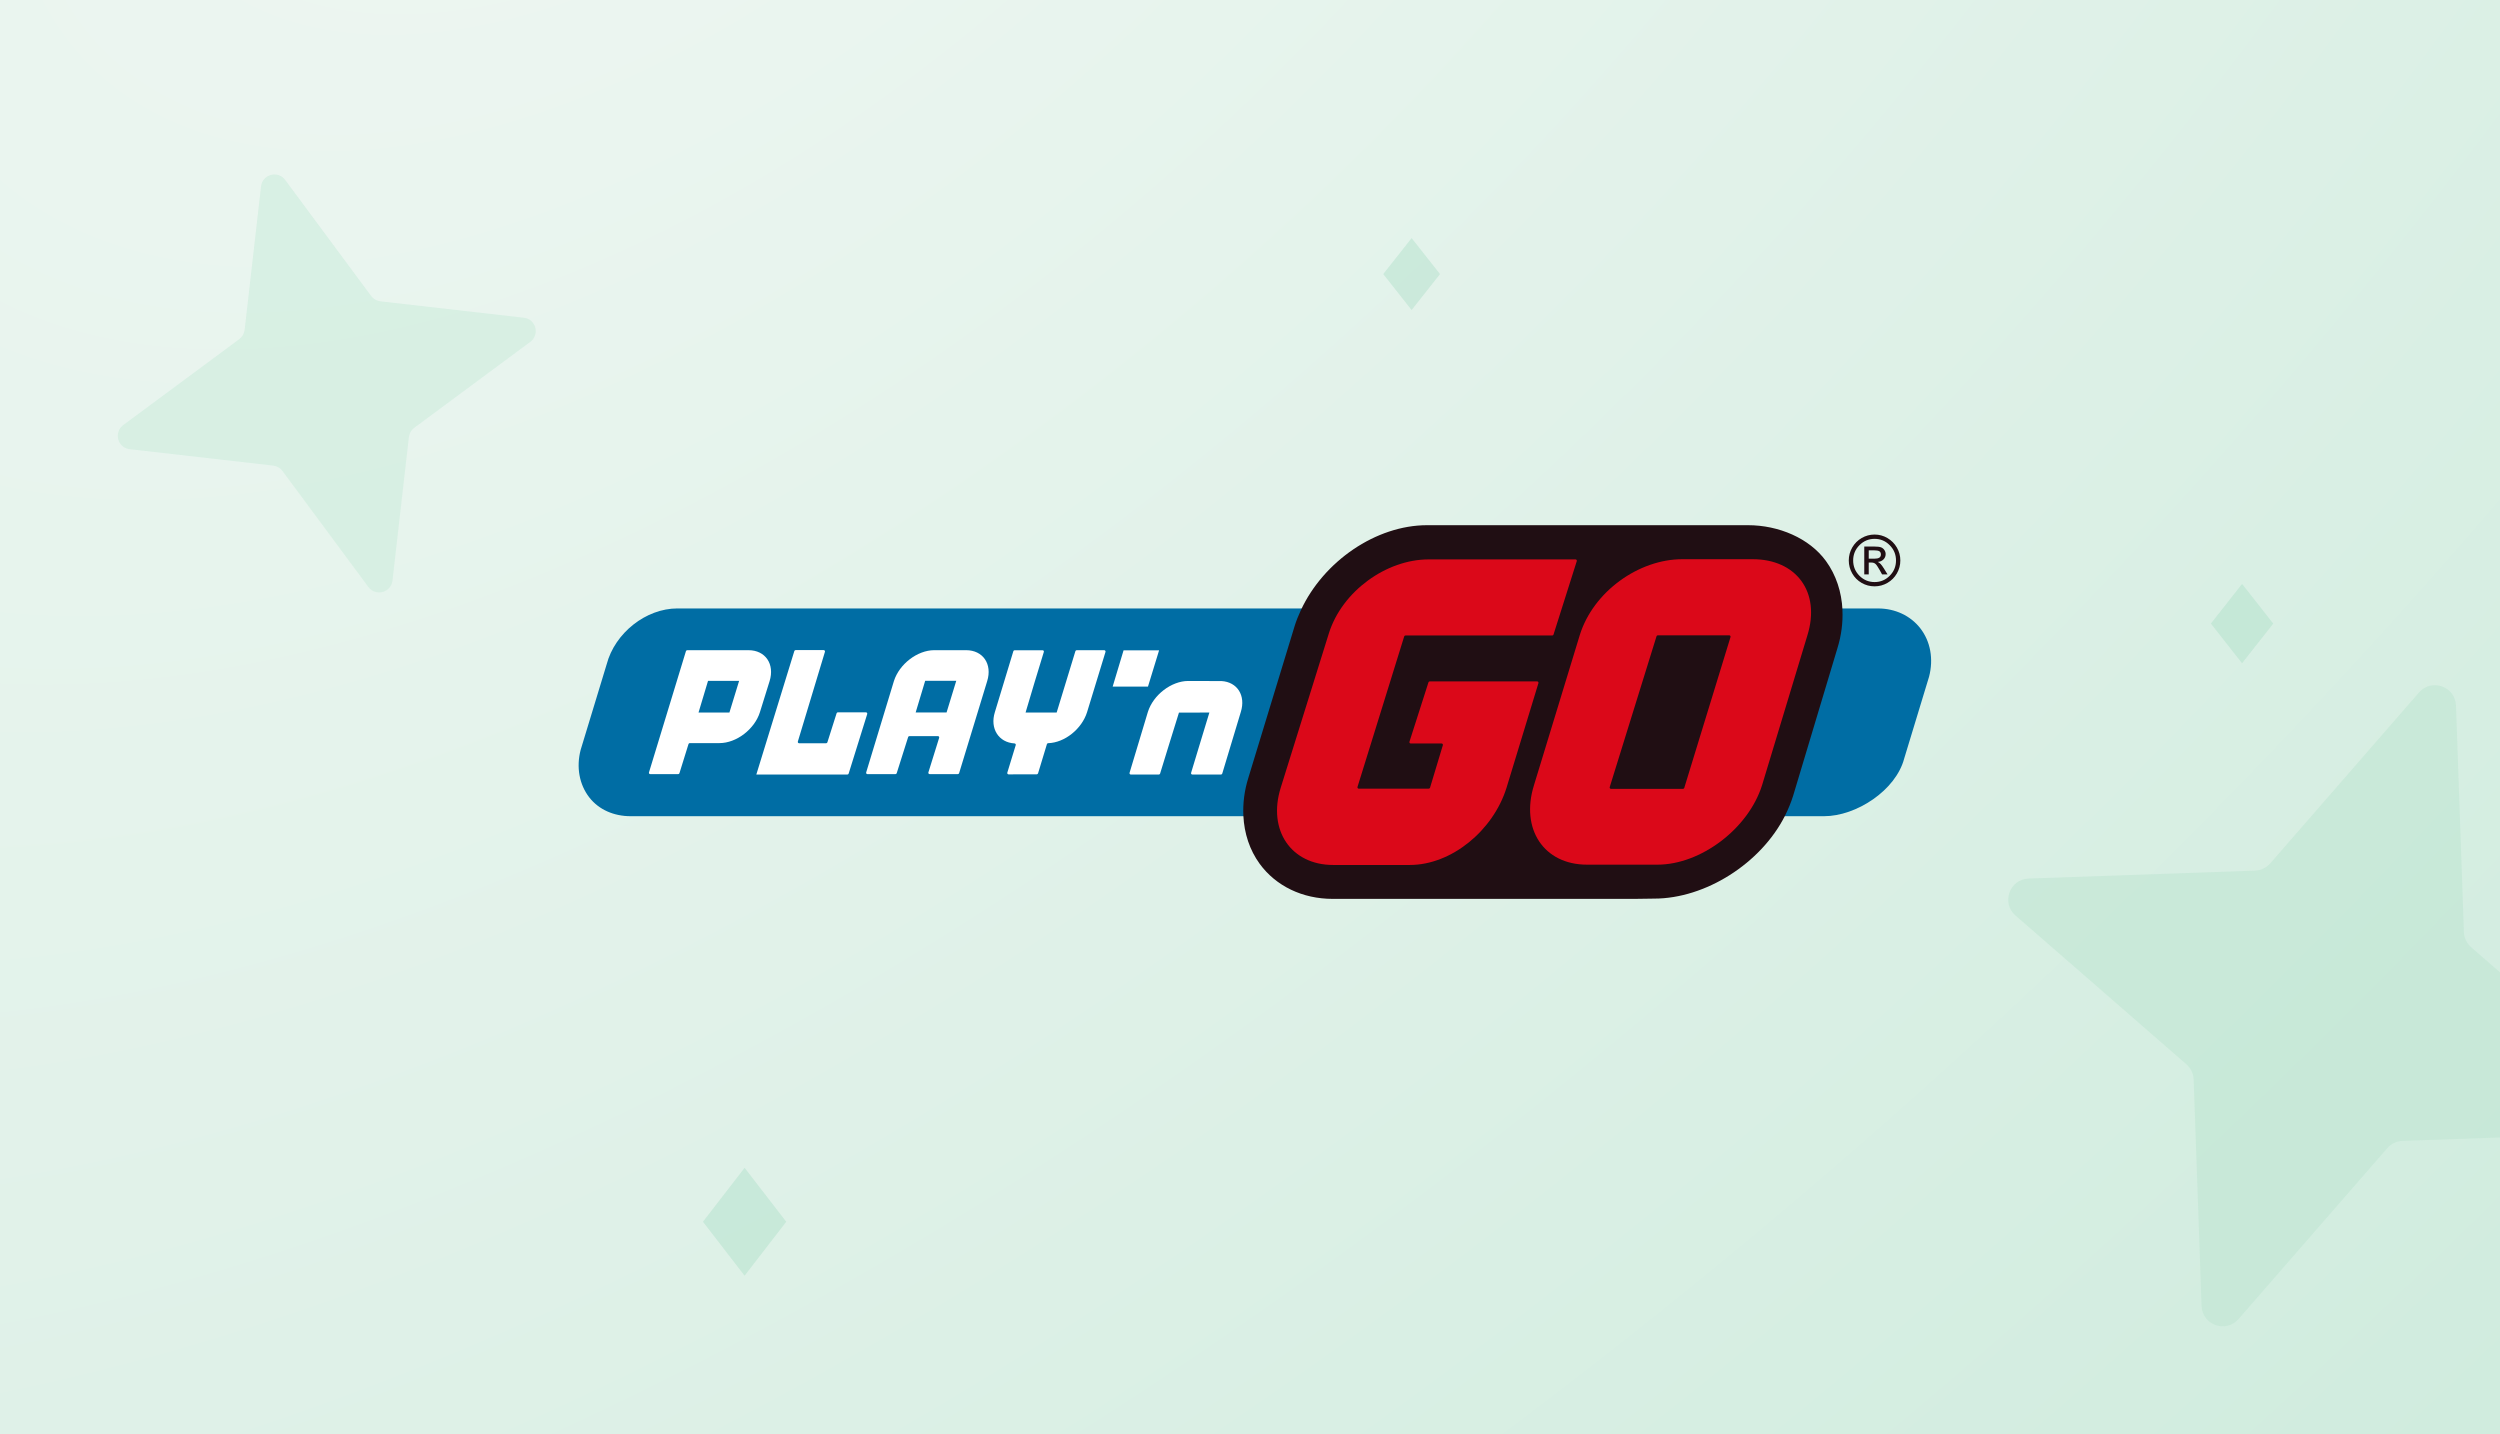
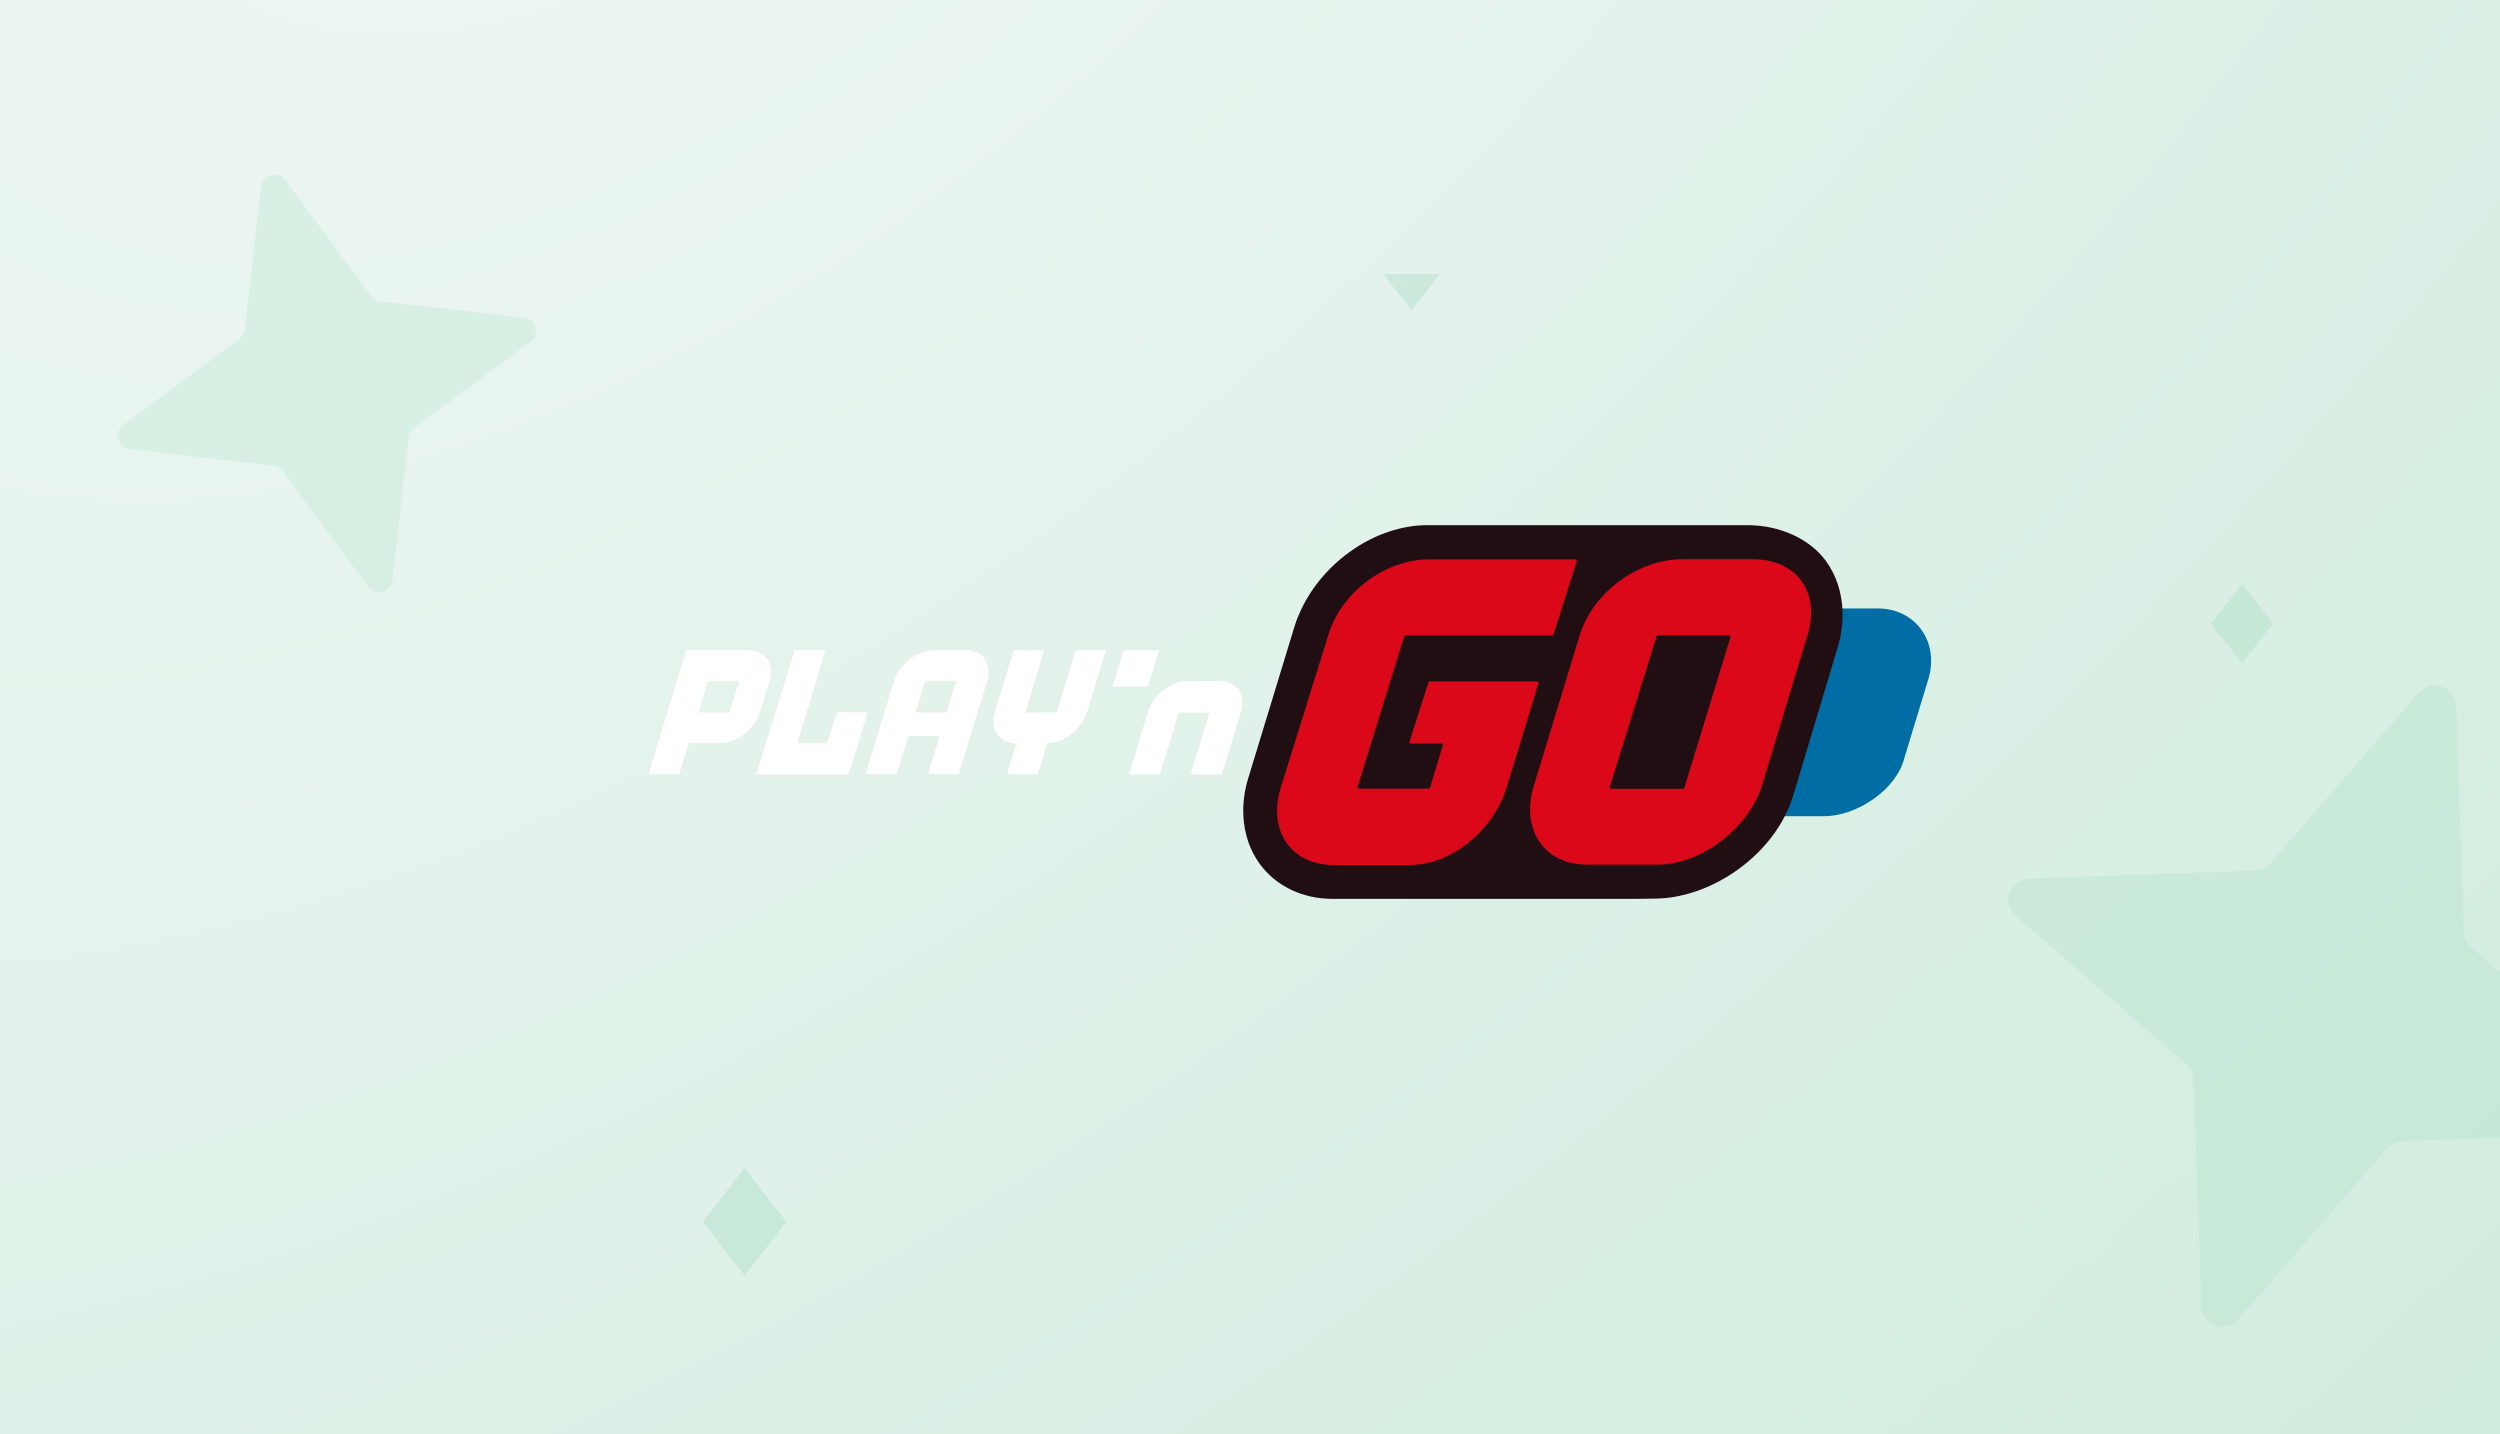
<svg xmlns="http://www.w3.org/2000/svg" width="441" height="253" viewBox="0 0 441 253" fill="none">
  <rect x="0" y="0" width="441" height="253" fill="#333333" stroke="none" />
  <g clip-path="url(#clip0_11516_29907)">
    <rect width="441" height="253" fill="#FFFDF5" />
-     <rect width="441" height="253" fill="url(#paint0_radial_11516_29907)" />
    <rect width="441" height="253" fill="url(#paint1_radial_11516_29907)" />
-     <path d="M254.019 48.347L249.011 42L244 48.344L249.007 54.69L254.019 48.347Z" fill="#AADEC5" fill-opacity="0.42" />
+     <path d="M254.019 48.347L244 48.344L249.007 54.69L254.019 48.347Z" fill="#AADEC5" fill-opacity="0.42" />
    <path d="M401 110.002L395.502 103L390 109.998L395.498 117L401 110.002Z" fill="#AADEC5" fill-opacity="0.42" />
    <path d="M138.694 215.52L131.35 206L124 215.515L131.344 225.035L138.694 215.52Z" fill="#AADEC5" fill-opacity="0.42" />
    <path d="M72.133 77.099L69.239 102.409C68.995 104.53 66.275 105.277 64.983 103.549L49.822 83.077C49.441 82.557 48.848 82.215 48.187 82.133L22.877 79.239C20.756 78.996 20.009 76.276 21.737 74.984L42.209 59.822C42.729 59.441 43.071 58.849 43.153 58.187L46.047 32.877C46.29 30.756 49.01 30.01 50.303 31.737L65.464 52.209C65.845 52.729 66.438 53.071 67.099 53.153L92.409 56.047C94.53 56.291 95.276 59.011 93.549 60.303L73.077 75.464C72.557 75.845 72.215 76.438 72.133 77.099Z" fill="#D5EFE2" fill-opacity="0.85" />
    <path d="M421.125 202.528L394.874 232.684C392.672 235.21 388.491 233.756 388.356 230.374L386.957 190.417C386.927 189.406 386.465 188.436 385.682 187.742L355.527 161.491C353 159.289 354.454 155.109 357.837 154.974L397.793 153.575C398.805 153.544 399.774 153.082 400.468 152.3L426.719 122.144C428.921 119.617 433.102 121.072 433.237 124.454L434.636 164.411C434.666 165.422 435.129 166.392 435.911 167.086L466.067 193.337C468.593 195.538 467.139 199.719 463.756 199.854L423.8 201.253C422.789 201.284 421.819 201.746 421.125 202.528Z" fill="#BFE6D3" fill-opacity="0.58" />
    <g clip-path="url(#clip1_11516_29907)">
-       <path d="M328.397 102.824C329.099 103.23 329.858 103.431 330.679 103.431C331.5 103.431 332.249 103.225 332.951 102.819C333.653 102.413 334.208 101.853 334.611 101.15C335.015 100.447 335.219 99.687 335.219 98.865C335.219 98.042 335.015 97.287 334.607 96.584C334.199 95.881 333.644 95.322 332.942 94.91C332.24 94.499 331.485 94.294 330.674 94.294C329.863 94.294 329.104 94.499 328.402 94.906C327.7 95.312 327.145 95.871 326.737 96.574C326.329 97.282 326.125 98.042 326.125 98.865C326.125 99.687 326.329 100.447 326.732 101.155C327.135 101.863 327.69 102.417 328.392 102.824H328.397ZM328.004 96.173C328.744 95.427 329.635 95.054 330.679 95.054C331.723 95.054 332.605 95.427 333.345 96.173C334.085 96.919 334.455 97.817 334.455 98.87C334.455 99.921 334.085 100.82 333.35 101.561C332.61 102.307 331.723 102.676 330.679 102.676C329.635 102.676 328.739 102.303 328.004 101.561C327.268 100.82 326.898 99.921 326.898 98.865C326.898 97.808 327.268 96.914 328.008 96.168L328.004 96.173Z" fill="#200E13" />
-       <path d="M329.645 99.233H330.115C330.413 99.233 330.655 99.314 330.836 99.477C331.016 99.639 331.262 99.998 331.571 100.552L331.998 101.322H332.961L332.373 100.366C332.126 99.964 331.917 99.677 331.756 99.501C331.595 99.324 331.419 99.199 331.234 99.123C331.642 99.089 331.979 98.946 332.24 98.688C332.501 98.43 332.629 98.109 332.629 97.736C332.629 97.487 332.553 97.249 332.406 97.028C332.259 96.809 332.059 96.646 331.813 96.55C331.566 96.455 331.144 96.407 330.546 96.407H328.857V101.322H329.645V99.228V99.233ZM329.645 97.076H330.546C331.006 97.076 331.329 97.129 331.514 97.239C331.694 97.349 331.789 97.54 331.789 97.808C331.789 98.076 331.694 98.257 331.504 98.377C331.315 98.496 331.016 98.554 330.608 98.554H329.645V97.076Z" fill="#200E13" />
-       <path d="M119.489 107.328C113.948 107.328 108.469 111.655 107.018 117.178L102.43 132.268C101.629 135.319 102.184 138.379 103.948 140.66C105.647 142.84 108.303 143.978 111.249 143.978H219.619C219.519 141.821 219.78 139.507 220.482 137.26L228.779 110.12C229.073 109.164 229.457 108.236 229.879 107.328H119.489Z" fill="#006DA4" />
      <path d="M324.071 107.328C324.171 109.513 324.009 111.612 323.298 113.897L315.347 140.44C314.968 141.654 314.441 142.835 313.872 143.978H321.766C327.43 143.978 334.417 139.44 335.902 133.798L340.285 119.377C341.101 116.26 340.541 113.147 338.739 110.828C337.012 108.609 334.298 107.332 331.291 107.332H324.062L324.071 107.328Z" fill="#006DA4" />
      <path d="M325.014 107.625C324.867 104.431 323.895 101.433 322.088 98.951C319.17 94.944 313.762 92.644 308.345 92.644H251.748C242.711 92.644 233.471 99.032 229.481 107.62C229.059 108.528 228.679 109.456 228.381 110.412L220.202 137.232C219.5 139.479 219.23 141.722 219.33 143.878C219.477 147.005 220.435 149.936 222.204 152.37C225.074 156.305 229.766 158.562 235.083 158.562H288.331L291.813 158.514C300.812 158.514 310.641 152.317 314.882 143.878C315.451 142.735 315.94 141.559 316.319 140.345L324.113 114.371C324.825 112.086 325.105 109.81 325.005 107.62L325.014 107.625Z" fill="#200E13" />
      <path d="M273.816 112.096H247.925C247.825 112.096 247.735 112.163 247.702 112.258L239.462 138.815C239.415 138.968 239.529 139.121 239.685 139.121H252.033C252.133 139.121 252.223 139.054 252.256 138.958L254.519 131.456C254.566 131.303 254.452 131.15 254.296 131.15H248.85C248.693 131.15 248.58 130.997 248.627 130.844L251.981 120.363C252.009 120.267 252.099 120.2 252.204 120.2H271.155C271.311 120.2 271.425 120.353 271.378 120.506L265.747 138.973C263.413 146.456 256.098 152.581 248.67 152.581H235.174C227.75 152.581 223.585 146.456 225.914 138.973L234.401 111.756C236.735 104.273 244.581 98.679 252 98.679H277.919C278.076 98.679 278.19 98.832 278.142 98.985L274.039 111.938C274.011 112.034 273.92 112.101 273.816 112.101V112.096Z" fill="#DB0819" />
      <path d="M309.171 98.644H296.752C289.11 98.644 281.069 104.325 278.673 112.028L270.59 138.522C268.19 146.22 272.307 152.527 279.95 152.527H292.373C300.011 152.527 308.431 146.182 310.836 138.484L318.819 112.095C321.215 104.392 316.818 98.644 309.18 98.644H309.171ZM296.88 139.153H284.176C284.02 139.153 283.906 139 283.953 138.847L292.212 112.233C292.24 112.138 292.331 112.071 292.435 112.071H305.039C305.195 112.071 305.309 112.224 305.262 112.377L297.103 138.991C297.074 139.086 296.984 139.153 296.88 139.153Z" fill="#DB0819" />
      <path d="M183.107 136.423C183.079 136.524 182.984 136.591 182.885 136.591L177.913 136.6C177.757 136.6 177.643 136.447 177.69 136.294L179.175 131.441C179.222 131.293 179.113 131.149 178.961 131.14C176.172 130.977 174.588 128.529 175.494 125.627L178.758 114.863C178.786 114.768 178.876 114.701 178.98 114.701H183.909C184.066 114.701 184.18 114.854 184.132 115.002C183.677 116.46 181.248 124.465 180.911 125.689H186.395C186.746 124.498 189.336 116.025 189.701 114.863C189.73 114.763 189.825 114.696 189.924 114.696H194.786C194.943 114.696 195.057 114.849 195.009 115.002L191.76 125.622C190.84 128.572 187.827 131.011 184.891 131.097C184.791 131.097 184.706 131.164 184.678 131.259L183.112 136.423H183.107Z" fill="white" />
      <path d="M209.611 120.123C206.627 120.123 203.425 122.586 202.485 125.588L199.255 136.323C199.208 136.476 199.321 136.629 199.478 136.629H204.416C204.516 136.629 204.606 136.567 204.639 136.466C205 135.314 207.381 127.53 207.969 125.703C209.018 125.703 211.869 125.703 213.334 125.694C212.613 128.008 210.564 134.869 210.109 136.328C210.061 136.481 210.175 136.629 210.332 136.629H215.379C215.478 136.629 215.569 136.562 215.602 136.466L218.88 125.593C219.786 122.691 218.258 120.3 215.469 120.138C215.317 120.128 209.615 120.128 209.615 120.128L209.611 120.123Z" fill="white" />
      <path d="M170.418 114.692H164.806C161.822 114.692 158.62 117.154 157.681 120.157L152.795 136.251C152.748 136.404 152.861 136.557 153.018 136.557H157.956C158.056 136.557 158.146 136.49 158.179 136.395L160.2 130.007C160.233 129.911 160.319 129.849 160.418 129.849H165.447C165.598 129.849 165.712 129.997 165.669 130.145L163.767 136.251C163.72 136.404 163.834 136.553 163.99 136.553H168.962C169.061 136.557 169.151 136.49 169.185 136.395L174.137 120.157C175.076 117.154 173.402 114.692 170.418 114.692ZM166.969 125.679H161.523L163.203 120.09H168.686L166.974 125.679H166.969Z" fill="white" />
      <path d="M132.046 114.693H121.225C121.126 114.693 121.035 114.759 121.002 114.855L114.48 136.252C114.432 136.405 114.546 136.558 114.703 136.558H119.631C119.736 136.558 119.826 136.491 119.854 136.391L121.453 131.251C121.481 131.15 121.576 131.083 121.676 131.083H126.927C129.911 131.083 133.118 128.626 134.052 125.623L135.755 120.158C136.694 117.155 135.02 114.693 132.036 114.693H132.046ZM128.663 125.695H123.218L124.897 120.105H130.381L128.668 125.695H128.663Z" fill="white" />
      <path d="M202.504 121.113H196.275L198.197 114.72H204.463L202.504 121.113Z" fill="white" />
      <path d="M133.417 136.624L140.12 114.844C140.148 114.744 140.243 114.677 140.343 114.677H145.295C145.452 114.677 145.565 114.83 145.518 114.983L140.741 130.805C140.694 130.958 140.808 131.111 140.964 131.111H145.727C145.831 131.111 145.921 131.044 145.95 130.948L147.577 125.817C147.61 125.717 147.7 125.655 147.8 125.655H152.752C152.909 125.655 153.023 125.808 152.975 125.961L149.702 136.461C149.674 136.561 149.579 136.628 149.479 136.628H133.412L133.417 136.624Z" fill="white" />
    </g>
  </g>
  <defs>
    <radialGradient id="paint0_radial_11516_29907" cx="0" cy="0" r="1" gradientUnits="userSpaceOnUse" gradientTransform="translate(238.5 137) rotate(39.546) scale(282.708 492.784)">
      <stop stop-color="#F0F7F3" />
      <stop offset="1" stop-color="#BFE6D3" />
    </radialGradient>
    <radialGradient id="paint1_radial_11516_29907" cx="0" cy="0" r="1" gradientUnits="userSpaceOnUse" gradientTransform="translate(114.5 -81.5) rotate(48.319) scale(708.295 1234.62)">
      <stop stop-color="#F0F7F3" />
      <stop offset="1" stop-color="#BFE6D3" />
    </radialGradient>
    <clipPath id="clip0_11516_29907">
      <rect width="441" height="253" fill="white" />
    </clipPath>
    <clipPath id="clip1_11516_29907">
      <rect width="238.584" height="65.922" fill="white" transform="translate(102.07 92.648)" />
    </clipPath>
  </defs>
</svg>